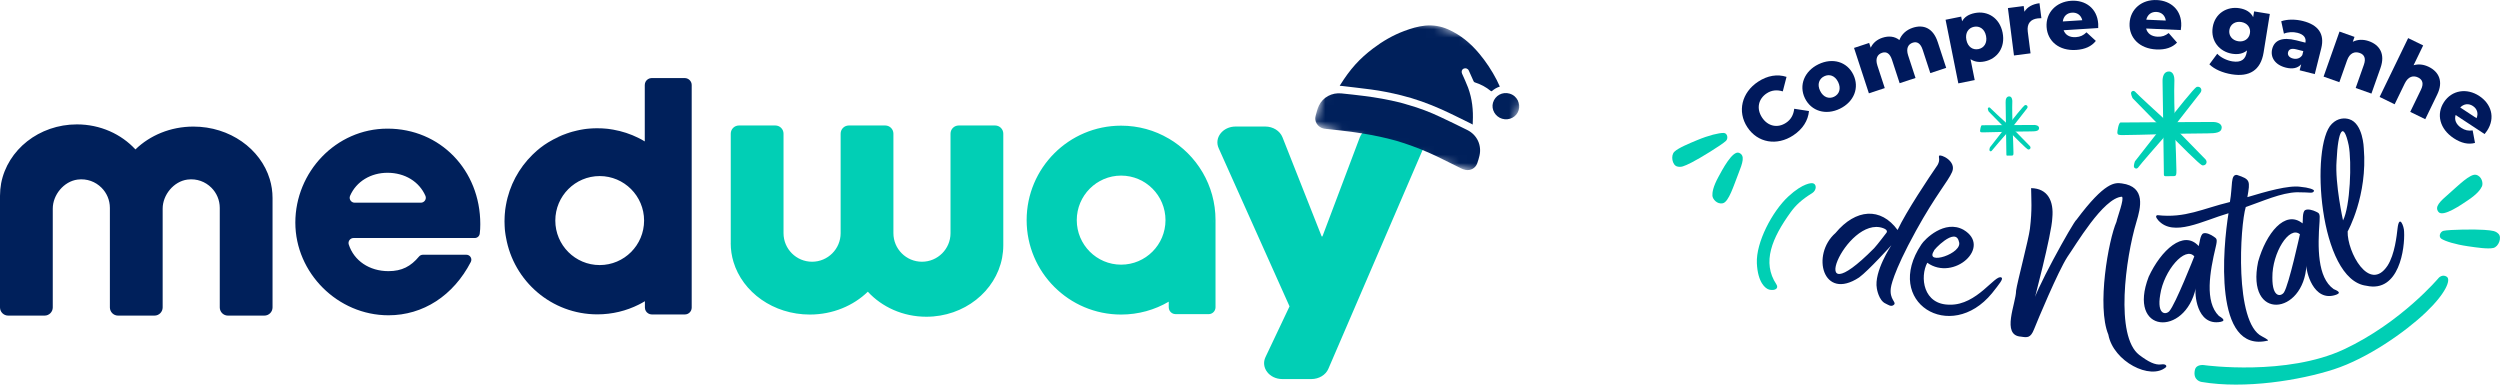
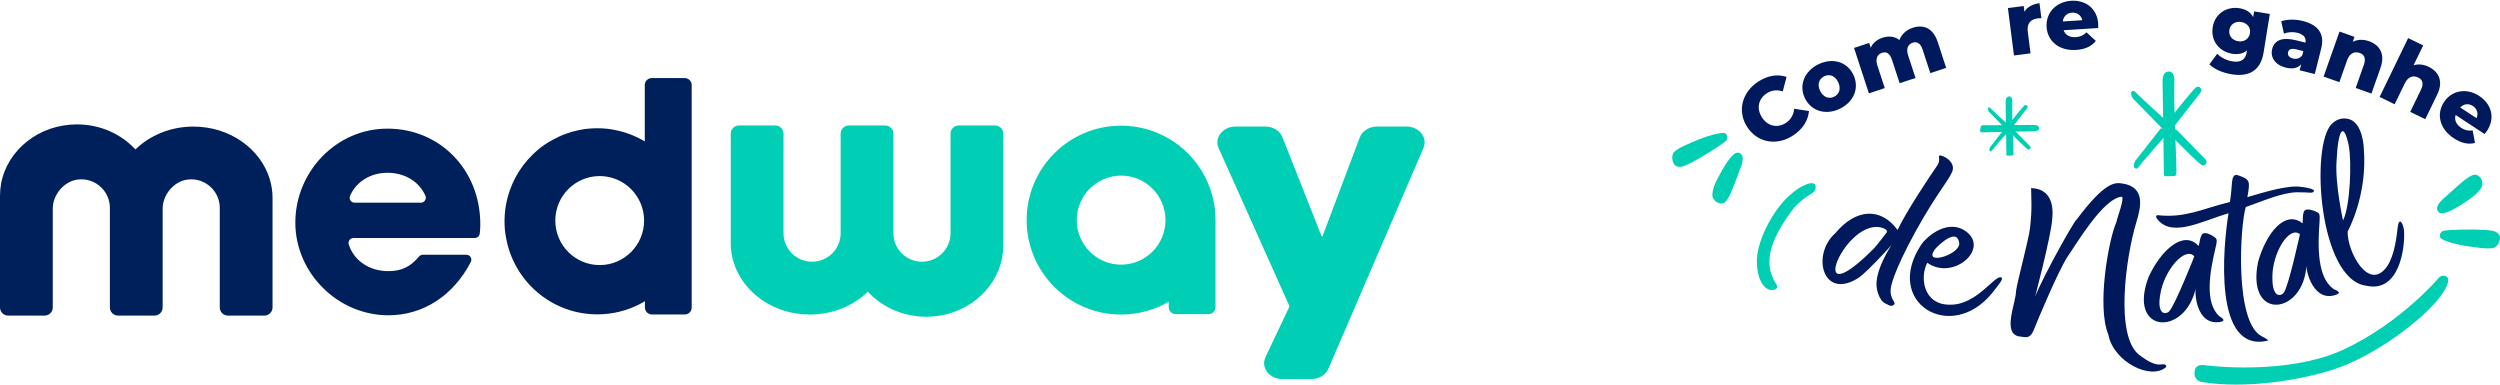
<svg xmlns="http://www.w3.org/2000/svg" width="299" height="46" viewBox="0 0 299 46" fill="none">
  <path d="M170.245 17.702L158.873 44.106C158.557 44.849 157.742 45.336 156.835 45.336H153.365C151.813 45.336 150.759 43.959 151.354 42.707L154.229 36.642L145.753 17.724C145.19 16.478 146.245 15.133 147.781 15.133H151.322C152.251 15.133 153.076 15.647 153.382 16.412L158.07 28.276H158.163L162.628 16.439C162.923 15.658 163.753 15.133 164.693 15.133H168.207C169.731 15.133 170.781 16.456 170.245 17.702ZM145.376 26.325V36.745C145.376 37.199 145.01 37.571 144.557 37.571H140.6C140.447 37.571 140.305 37.527 140.179 37.456C139.939 37.314 139.781 37.051 139.781 36.745V36.079C138.108 37.062 136.158 37.62 134.081 37.62C127.846 37.62 122.786 32.565 122.786 26.325C122.786 20.084 127.846 15.03 134.081 15.03C136.158 15.03 138.108 15.587 139.775 16.571V16.565C143.125 18.527 145.376 22.161 145.376 26.325ZM139.393 26.33C139.393 23.39 137.016 21.002 134.087 21.002C131.158 21.002 128.781 23.39 128.781 26.33C128.781 29.27 131.158 31.653 134.087 31.653C137.016 31.653 139.393 29.27 139.393 26.33ZM145.185 26.729C145.19 26.631 145.19 26.538 145.19 26.439C145.19 26.341 145.185 26.248 145.185 26.155V26.729ZM119.016 15.008H114.66C114.119 15.008 113.682 15.445 113.682 15.986V27.888C113.682 29.773 112.152 31.303 110.267 31.303C109.322 31.303 108.469 30.92 107.852 30.303C107.234 29.685 106.852 28.833 106.852 27.888V15.986C106.852 15.445 106.414 15.008 105.873 15.008H101.518C100.977 15.008 100.54 15.445 100.54 15.986V27.888C100.54 29.773 99.01 31.303 97.125 31.303C96.18 31.303 95.327 30.92 94.71 30.303C94.092 29.685 93.71 28.833 93.71 27.888V15.986C93.71 15.445 93.272 15.008 92.731 15.008H88.376C87.835 15.008 87.398 15.445 87.398 15.986V29.073H87.393C87.393 29.855 87.507 30.609 87.726 31.33C88.824 34.953 92.491 37.62 96.857 37.62C99.595 37.62 102.065 36.565 103.791 34.888C105.48 36.718 107.988 37.882 110.791 37.882C115.322 37.882 119.087 34.838 119.852 30.838C119.944 30.352 119.994 29.849 119.994 29.341V15.986C119.994 15.445 119.557 15.008 119.016 15.008Z" fill="#01CFB5" />
  <path d="M65.557 17.03C64.918 17.429 64.322 17.893 63.776 18.418C64.317 17.882 64.913 17.418 65.557 17.03ZM82.727 10.166V36.784C82.727 37.243 82.361 37.609 81.907 37.609H77.951C77.798 37.609 77.656 37.565 77.535 37.489C77.29 37.347 77.131 37.085 77.131 36.779V36.025C76.891 36.172 76.65 36.303 76.399 36.429C74.907 37.178 73.224 37.598 71.443 37.598C65.973 37.598 61.432 33.631 60.519 28.407C60.503 28.309 60.481 28.21 60.465 28.106C60.454 28.019 60.437 27.926 60.426 27.839C60.426 27.811 60.421 27.784 60.415 27.751C60.41 27.691 60.404 27.631 60.393 27.571C60.388 27.494 60.383 27.412 60.372 27.331C60.372 27.32 60.372 27.314 60.372 27.303C60.366 27.21 60.355 27.123 60.355 27.03C60.344 26.844 60.339 26.658 60.339 26.473C60.339 26.287 60.344 26.106 60.355 25.921C60.361 25.828 60.366 25.74 60.372 25.647C60.372 25.637 60.372 25.631 60.372 25.62C60.383 25.516 60.393 25.412 60.404 25.309C60.404 25.276 60.41 25.243 60.41 25.21C60.415 25.177 60.421 25.139 60.421 25.106C60.432 25.019 60.443 24.926 60.459 24.839C60.475 24.729 60.492 24.626 60.514 24.516C60.923 22.183 62.06 20.101 63.683 18.511C63.716 18.478 63.749 18.445 63.781 18.418C64.328 17.899 64.924 17.434 65.563 17.03C65.978 16.784 66.415 16.565 66.874 16.385C67.913 15.964 69.06 15.735 70.279 15.702C70.208 15.702 70.137 15.713 70.066 15.713C68.924 15.762 67.847 15.986 66.863 16.385C66.41 16.565 65.967 16.784 65.552 17.035C65.945 16.79 66.361 16.576 66.781 16.38C66.776 16.38 66.77 16.385 66.765 16.385C66.776 16.38 66.787 16.374 66.798 16.369C66.787 16.374 66.776 16.374 66.76 16.38C66.929 16.298 67.104 16.221 67.279 16.15C67.24 16.166 67.208 16.183 67.175 16.199C67.213 16.183 67.246 16.166 67.284 16.15C67.372 16.117 67.459 16.085 67.552 16.052C67.639 16.014 67.727 15.986 67.82 15.953C67.853 15.937 67.885 15.932 67.918 15.921C67.973 15.904 68.022 15.882 68.076 15.866C68.186 15.833 68.29 15.8 68.399 15.768C68.41 15.768 68.426 15.762 68.437 15.757C68.623 15.702 68.814 15.658 69.005 15.615C69.098 15.593 69.202 15.571 69.301 15.549C69.399 15.533 69.497 15.516 69.596 15.494C69.689 15.478 69.787 15.462 69.891 15.445H69.896C69.956 15.44 70.027 15.429 70.093 15.418C70.164 15.412 70.224 15.396 70.295 15.396C70.382 15.385 70.475 15.38 70.563 15.374C70.645 15.363 70.727 15.363 70.809 15.358C70.88 15.358 70.951 15.347 71.022 15.347C71.159 15.341 71.295 15.341 71.437 15.341C71.53 15.341 71.628 15.347 71.721 15.347C71.76 15.347 71.803 15.347 71.841 15.347C71.924 15.347 72 15.352 72.076 15.358C72.175 15.363 72.273 15.369 72.372 15.38C72.459 15.385 72.546 15.391 72.628 15.402C72.678 15.407 72.727 15.412 72.77 15.418C72.858 15.429 72.945 15.44 73.027 15.456C73.131 15.473 73.235 15.489 73.339 15.505C74.372 15.691 75.361 16.019 76.279 16.473C75.366 16.019 74.377 15.691 73.339 15.505C74.399 15.691 75.41 16.024 76.344 16.489V16.604C76.306 16.582 76.268 16.565 76.224 16.544C76.262 16.565 76.301 16.582 76.344 16.609V16.489C76.612 16.62 76.869 16.762 77.115 16.915V10.161C77.115 9.861 77.279 9.598 77.514 9.456C77.634 9.385 77.781 9.336 77.934 9.336H81.891C82.355 9.341 82.727 9.713 82.727 10.166ZM77.033 26.38C77.033 23.44 74.65 21.057 71.721 21.057C68.792 21.057 66.415 23.445 66.415 26.38C66.415 29.32 68.792 31.702 71.721 31.702C74.656 31.702 77.033 29.32 77.033 26.38ZM57.443 26.811C57.443 27.221 57.426 27.576 57.377 27.942C57.339 28.243 57.087 28.467 56.781 28.467H42.284C41.885 28.467 41.59 28.855 41.71 29.238C42.333 31.177 44.169 32.429 46.459 32.429C48.066 32.429 49.137 31.855 50.115 30.68C50.23 30.544 50.404 30.467 50.585 30.467H55.776C56.224 30.467 56.514 30.937 56.306 31.336C54.213 35.369 50.601 37.708 46.459 37.708C40.399 37.708 35.322 32.653 35.322 26.62C35.322 20.587 40.169 15.385 46.344 15.385H46.35C52.634 15.385 57.443 20.325 57.443 26.811ZM50.88 23.418C50.142 21.735 48.443 20.664 46.339 20.664C44.366 20.664 42.617 21.691 41.869 23.418C41.7 23.811 41.995 24.243 42.421 24.243H50.328C50.76 24.243 51.049 23.806 50.88 23.418ZM23.131 15.139C20.393 15.139 17.924 16.194 16.197 17.872C14.508 16.041 12 14.877 9.197 14.877C4.667 14.877 0.902 17.921 0.137 21.921C0.049 22.407 0 22.91 0 23.418V36.768C0 37.309 0.437 37.746 0.978 37.746H5.333C5.874 37.746 6.311 37.309 6.311 36.768V24.953C6.311 23.303 7.639 21.691 9.273 21.478C10.399 21.331 11.426 21.735 12.142 22.451C12.76 23.068 13.142 23.921 13.142 24.866V36.768C13.142 37.309 13.579 37.746 14.12 37.746H18.475C19.016 37.746 19.454 37.309 19.454 36.768V24.953C19.454 23.303 20.781 21.691 22.415 21.478C23.541 21.331 24.568 21.735 25.284 22.451C25.902 23.068 26.284 23.921 26.284 24.866V36.768C26.284 37.309 26.721 37.746 27.262 37.746H31.617C32.158 37.746 32.596 37.309 32.596 36.768V23.68C32.596 22.899 32.481 22.145 32.262 21.423C31.164 17.8 27.492 15.139 23.131 15.139Z" fill="#00205B" />
  <mask id="mask0_1219_2060" style="mask-type:luminance" maskUnits="userSpaceOnUse" x="157" y="0" width="27" height="22">
-     <path d="M183.589 6.507L161.397 0L157.001 14.994L179.192 21.502L183.589 6.507Z" fill="white" />
-   </mask>
+     </mask>
  <g mask="url(#mask0_1219_2060)">
    <path d="M179.378 10.353C179.014 10.473 178.711 10.652 178.441 10.886C178.389 10.931 178.353 10.927 178.3 10.883C177.732 10.412 177.092 10.074 176.388 9.851C176.291 9.82 176.258 9.754 176.223 9.676C176.04 9.26 175.861 8.841 175.664 8.43C175.548 8.189 175.274 8.103 175.049 8.211C174.827 8.317 174.754 8.561 174.864 8.813C175.106 9.369 175.374 9.916 175.583 10.484C176.074 11.813 176.217 13.191 176.144 14.591C176.139 14.686 176.139 14.781 176.136 14.897C176.003 14.827 175.887 14.761 175.766 14.703C174.649 14.162 173.544 13.594 172.412 13.087C170.846 12.388 169.236 11.805 167.567 11.395C166.376 11.102 165.174 10.859 163.959 10.699C162.796 10.545 161.631 10.417 160.466 10.277C160.395 10.269 160.323 10.267 160.228 10.261C160.265 10.201 160.295 10.155 160.323 10.109C160.856 9.262 161.437 8.448 162.11 7.703C162.744 7 163.453 6.376 164.21 5.802C165.355 4.934 166.589 4.214 167.945 3.707C168.754 3.405 169.582 3.152 170.455 3.064C171.414 2.97 172.335 3.126 173.213 3.518C174.688 4.177 175.888 5.178 176.911 6.405C177.728 7.384 178.425 8.437 179.006 9.563C179.137 9.818 179.25 10.081 179.378 10.353Z" fill="#00205B" />
-     <path d="M168.417 12.541C169.752 12.921 171.045 13.411 172.297 14.006C173.368 14.514 174.439 15.022 175.499 15.555C176.664 16.14 177.237 17.38 176.943 18.628C176.871 18.932 176.785 19.236 176.677 19.53C176.465 20.113 175.896 20.433 175.27 20.32C175.089 20.288 174.909 20.218 174.743 20.136C173.77 19.659 172.808 19.162 171.832 18.695C171.194 18.389 170.544 18.104 169.886 17.842C168.611 17.334 167.314 16.888 165.977 16.569C165.345 16.418 164.712 16.273 164.074 16.156C163.272 16.009 162.467 15.877 161.66 15.769C160.739 15.644 159.815 15.551 158.891 15.445C158.709 15.424 158.524 15.421 158.344 15.386C157.561 15.232 157.167 14.466 157.337 13.89C157.461 13.47 157.552 13.031 157.739 12.639C158.222 11.625 159.288 11.057 160.431 11.171C161.335 11.26 162.237 11.363 163.138 11.476C164.597 11.659 166.042 11.916 167.47 12.269C167.789 12.348 168.101 12.452 168.417 12.545V12.541Z" fill="#00205B" />
    <path d="M180.551 11.198C181.483 11.47 181.854 12.43 181.637 13.168C181.393 13.99 180.499 14.454 179.653 14.201C178.826 13.955 178.33 13.079 178.563 12.28C178.815 11.421 179.693 10.942 180.552 11.197L180.551 11.198Z" fill="#00205B" />
  </g>
  <g clip-path="url(#clip0_1219_2060)">
    <path d="M208.983 15.215C207.751 13.34 208.31 11.063 210.26 9.777C211.394 9.028 212.58 8.839 213.669 9.194L213.221 10.929C212.529 10.718 211.886 10.775 211.297 11.164C210.287 11.83 210.046 13 210.741 14.056C211.435 15.113 212.601 15.355 213.612 14.687C214.201 14.298 214.507 13.73 214.588 13.008L216.354 13.281C216.248 14.424 215.606 15.441 214.472 16.19C212.522 17.477 210.215 17.093 208.984 15.215H208.983Z" fill="#00195C" />
    <path d="M215.867 11.747C215.118 10.201 215.805 8.507 217.48 7.69C219.173 6.866 220.908 7.381 221.657 8.926C222.411 10.482 221.748 12.177 220.054 13.002C218.379 13.817 216.621 13.302 215.867 11.746V11.747ZM219.841 9.812C219.463 9.034 218.789 8.823 218.174 9.123C217.569 9.417 217.306 10.084 217.684 10.862C218.065 11.649 218.755 11.864 219.36 11.569C219.975 11.269 220.222 10.598 219.841 9.81V9.812Z" fill="#00195C" />
    <path d="M231.747 5.011L232.764 8.118L230.865 8.743L229.95 5.947C229.695 5.165 229.267 4.94 228.767 5.104C228.217 5.285 227.939 5.788 228.214 6.63L229.096 9.326L227.198 9.951L226.283 7.155C226.027 6.373 225.609 6.145 225.099 6.312C224.539 6.497 224.261 6.999 224.536 7.84L225.418 10.536L223.519 11.162L221.742 5.731L223.551 5.136L223.738 5.707C224.002 5.131 224.5 4.723 225.14 4.514C225.88 4.271 226.598 4.334 227.167 4.79C227.42 4.107 227.988 3.576 228.768 3.32C230.027 2.906 231.196 3.332 231.747 5.015V5.011Z" fill="#00195C" />
-     <path d="M239.511 3.903C239.867 5.682 238.865 7.045 237.349 7.35C236.699 7.482 236.133 7.39 235.674 7.074L236.175 9.576L234.216 9.971L232.69 2.362L234.557 1.986L234.669 2.545C234.951 2.026 235.457 1.708 236.187 1.561C237.704 1.256 239.155 2.125 239.511 3.903ZM237.531 4.301C237.362 3.453 236.749 3.072 236.088 3.205C235.427 3.337 235.01 3.928 235.18 4.775C235.349 5.623 235.962 6.004 236.623 5.871C237.284 5.739 237.701 5.148 237.531 4.301Z" fill="#00195C" />
    <path d="M243.923 0.385L244.151 2.173C243.971 2.175 243.843 2.181 243.698 2.2C242.894 2.303 242.394 2.781 242.521 3.776L242.853 6.38L240.871 6.635L240.146 0.965L242.035 0.722L242.122 1.402C242.464 0.838 243.087 0.491 243.922 0.384L243.923 0.385Z" fill="#00195C" />
    <path d="M250.946 3.353L246.81 3.616C247.014 4.184 247.529 4.489 248.264 4.443C248.82 4.407 249.177 4.227 249.544 3.865L250.663 4.893C250.156 5.538 249.377 5.904 248.297 5.973C246.271 6.102 244.879 4.933 244.772 3.228C244.664 1.513 245.92 0.207 247.716 0.093C249.396 -0.013 250.827 0.973 250.946 2.857C250.956 3.004 250.946 3.195 250.946 3.353ZM246.712 2.566L249.042 2.418C248.899 1.825 248.435 1.475 247.815 1.513C247.195 1.552 246.789 1.959 246.712 2.566Z" fill="#00195C" />
-     <path d="M260.819 3.595L256.679 3.41C256.822 3.997 257.3 4.357 258.036 4.39C258.594 4.415 258.968 4.273 259.372 3.953L260.374 5.096C259.801 5.683 258.988 5.963 257.906 5.915C255.878 5.825 254.62 4.512 254.697 2.805C254.773 1.087 256.162 -0.074 257.959 0.005C259.641 0.081 260.958 1.216 260.875 3.102C260.868 3.25 260.839 3.438 260.822 3.596L260.819 3.595ZM256.695 2.354L259.028 2.459C258.95 1.853 258.525 1.455 257.905 1.427C257.285 1.399 256.838 1.759 256.695 2.355V2.354Z" fill="#00195C" />
    <path d="M271.47 1.669L270.726 6.28C270.382 8.413 269.014 9.229 266.917 8.887C265.836 8.712 264.85 8.295 264.243 7.695L265.183 6.428C265.59 6.878 266.322 7.232 266.985 7.34C268.045 7.511 268.568 7.105 268.711 6.22L268.741 6.033C268.284 6.418 267.678 6.544 266.962 6.428C265.467 6.185 264.372 4.917 264.64 3.252C264.908 1.597 266.346 0.741 267.841 0.984C268.619 1.11 269.181 1.457 269.48 2.051L269.591 1.363L271.47 1.669ZM269.095 3.976C269.206 3.288 268.761 2.746 268.054 2.632C267.348 2.518 266.744 2.89 266.633 3.577C266.522 4.264 266.976 4.819 267.682 4.933C268.388 5.047 268.982 4.663 269.093 3.976H269.095Z" fill="#00195C" />
    <path d="M277.619 5.785L276.846 8.863L275.04 8.407L275.22 7.691C274.81 8.153 274.191 8.29 273.384 8.087C272.058 7.752 271.511 6.82 271.753 5.858C272.01 4.835 272.914 4.39 274.628 4.823L275.729 5.101C275.841 4.531 275.543 4.119 274.777 3.925C274.246 3.791 273.61 3.826 273.157 4.027L272.835 2.543C273.572 2.283 274.568 2.295 275.435 2.515C277.231 2.969 278.061 4.027 277.619 5.786V5.785ZM275.355 6.593L275.475 6.113L274.638 5.902C274.016 5.745 273.735 5.912 273.651 6.251C273.568 6.579 273.775 6.88 274.233 6.997C274.662 7.105 275.09 6.997 275.353 6.595L275.355 6.593Z" fill="#00195C" />
    <path d="M284.713 8.112L283.623 11.193L281.739 10.524L282.718 7.751C282.993 6.976 282.771 6.529 282.226 6.335C281.621 6.12 281.022 6.332 280.706 7.227L279.786 9.831L277.901 9.162L279.805 3.775L281.6 4.413L281.392 4.999C281.976 4.703 282.662 4.69 283.336 4.929C284.595 5.376 285.299 6.444 284.71 8.114L284.713 8.112Z" fill="#00195C" />
    <path d="M291.487 11.315L290.061 14.256L288.263 13.38L289.546 10.733C289.905 9.993 289.735 9.523 289.215 9.27C288.637 8.988 288.018 9.132 287.605 9.987L286.4 12.472L284.602 11.595L288.014 4.557L289.812 5.433L288.663 7.804C289.24 7.628 289.87 7.701 290.477 7.995C291.679 8.581 292.26 9.721 291.488 11.314L291.487 11.315Z" fill="#00195C" />
    <path d="M297.158 16.032L293.693 13.753C293.517 14.33 293.744 14.884 294.36 15.289C294.826 15.595 295.221 15.666 295.731 15.598L296.01 17.094C295.218 17.305 294.376 17.13 293.47 16.534C291.773 15.418 291.36 13.645 292.295 12.217C293.235 10.779 295.021 10.491 296.525 11.482C297.933 12.407 298.487 14.058 297.455 15.636C297.374 15.76 297.252 15.907 297.157 16.034L297.158 16.032ZM294.242 12.854L296.195 14.138C296.436 13.578 296.275 13.017 295.756 12.676C295.237 12.335 294.669 12.415 294.242 12.854Z" fill="#00195C" />
    <path d="M263.746 43.686C263.746 43.686 273.483 44.992 280.341 41.782C287.198 38.571 291.678 33.225 291.678 33.225C291.678 33.225 292.117 32.75 292.635 33.099C293.153 33.448 292.545 35.064 290.109 37.383C287.672 39.702 283.161 42.868 279.119 44.175C275.076 45.481 268.491 46.56 263.301 45.68C263.301 45.68 262.231 45.529 262.508 44.252C262.68 43.454 263.746 43.686 263.746 43.686Z" fill="#00CFB4" />
    <path d="M216.73 23.101C215.486 23.872 214.774 24.539 214.17 25.372C211.931 28.465 210.704 31.375 212.453 34.005C212.782 34.501 212.27 34.796 211.612 34.644C211.141 34.535 210.226 33.783 210.121 31.485C210.007 28.991 211.955 25.289 213.884 23.499C215.681 21.833 216.708 21.906 216.708 21.906C217.32 21.937 217.298 22.749 216.73 23.102V23.101Z" fill="#00CFB4" />
    <path d="M233.472 20.566C232.974 21.714 231.523 23.303 229.166 27.571C226.281 32.793 226.143 34.442 226.143 34.442C225.957 35.84 226.852 36.122 226.519 36.445C226.187 36.767 225.759 36.408 225.529 36.311C224.684 35.954 224.472 34.503 224.472 34.503C224.091 32.501 226.207 29.334 226.207 29.334C226.207 29.334 223.466 32.371 222.35 33.183C217.997 36.051 216.579 30.447 219.525 27.868C221.955 24.95 224.949 24.759 226.95 27.507C227.975 25.31 230.722 21.203 231.739 19.725C232.078 19.1 231.83 18.823 231.915 18.638C232.03 18.384 234.044 19.242 233.471 20.567L233.472 20.566ZM225.23 27.288C220.79 25.659 215.496 38.417 224.148 29.685C224.566 29.231 225.599 27.865 225.599 27.865C225.599 27.865 225.926 27.543 225.23 27.288ZM239.355 33.186C238.62 32.781 236.456 36.506 233.205 36.44C229.986 36.465 229.602 33.11 230.502 31.424C233.668 33.685 238.289 29.526 234.835 27.482C232.572 26.229 230.192 28.605 229.795 29.237C225.178 36.146 233.28 41.122 238.247 35.068C239.138 33.937 239.661 33.315 239.355 33.185V33.186ZM231.314 29.983C231.141 30 233.871 27.085 234.281 28.88C234.869 30.311 230.089 31.832 231.314 29.983ZM242.921 22.498C242.933 23.847 243.065 24.985 242.779 27.361C242.636 28.585 241.244 33.816 241.123 34.767C241.13 36.247 239.3 40.127 241.716 40.263C242.47 40.38 242.855 40.435 243.271 39.383C243.688 38.33 246.122 32.498 247.258 30.727C248.198 29.415 251.544 23.645 253.788 23.526C254.083 23.79 253.257 25.901 253.127 26.538C252.171 28.714 250.757 36.647 252.158 40.019C252.753 43.254 257.208 45.504 259.044 43.919C259.181 43.763 259.029 43.503 258.497 43.583C257.749 43.694 256.928 43.259 255.856 42.453C252.943 40.215 254.211 30.872 255.521 26.523C256.01 24.898 256.7 22.327 253.77 21.937C252.953 21.828 251.764 21.702 248.351 26.278C248.04 26.392 242.965 35.529 243.178 36.335C243.178 36.335 245.393 28.001 245.456 26.057C245.651 24.063 244.926 22.534 242.921 22.5V22.498ZM265.375 37.78C263.659 36.098 264.287 32.52 265.003 29.523C265.236 28.557 265.1 28.54 264.77 28.303C264.423 28.054 263.857 27.788 263.519 27.913C263.126 28.062 263.06 29.193 262.963 29.432C261.154 27.421 258.445 29.939 256.983 33.1C254.369 39.924 261.344 40.319 262.621 34.431C262.452 34.935 262.653 39.036 265.583 38.495C266.338 38.339 265.639 37.961 265.375 37.78ZM259.453 37.214C259.049 37.66 257.942 37.706 258.362 35.243C258.797 32.336 261.363 29.395 262.439 30.665C262.439 30.665 260.177 36.413 259.451 37.214H259.453ZM279.104 34.573C277.142 33.189 277.191 29.554 277.42 26.482C277.495 25.491 277.359 25.496 276.995 25.315C276.612 25.125 276.011 24.954 275.697 25.131C275.331 25.34 275.447 26.468 275.39 26.72C273.284 25.024 271.011 27.944 270.072 31.299C268.581 38.455 275.527 37.726 275.851 31.71C275.763 32.234 276.616 36.251 279.422 35.246C280.142 34.973 279.391 34.71 279.103 34.574L279.104 34.573ZM273.167 34.963C272.84 35.468 271.754 35.692 271.776 33.193C271.742 30.253 273.806 26.937 275.071 28.019C275.071 28.019 273.754 34.055 273.167 34.962V34.963ZM275.19 22.348C273.717 22.115 270.983 22.921 268.785 23.578C269.132 21.618 269.143 21.446 267.538 20.921C266.743 20.859 267.044 22.205 266.696 24.162C263.457 24.94 261.359 26.116 258.037 25.732C257.82 25.781 257.782 25.95 258.13 26.352C259.943 28.374 263.432 26.409 266.53 25.504C265.883 29.466 264.656 42.351 271.257 40.731C271.323 40.626 270.528 40.228 270.528 40.228C267.216 38.599 267.916 26.968 268.593 24.763C270.582 24.078 272.832 23.043 274.717 22.994C276.376 22.989 276.548 23.175 276.746 22.865C276.877 22.659 276.015 22.417 275.188 22.35L275.19 22.348ZM287.529 27.705C287.537 27.077 286.949 25.565 286.747 27.32C286.65 28.155 286.421 30.427 285.547 31.78C283.361 35.06 280.71 30.11 280.779 27.682C280.779 27.682 283.187 23.398 282.709 17.731C282.709 17.731 282.63 14.75 280.954 14.251C280.44 14.098 279.622 14.079 278.887 14.813C276.277 17.372 277.336 33.494 283.023 34.176C286.947 35.052 287.642 29.675 287.529 27.705ZM280.227 26.367C280.227 26.367 279.25 21.963 279.453 19.258C279.628 15.449 280.29 14.486 280.903 17.368C281.285 19.385 281.085 24.686 280.225 26.365L280.227 26.367Z" fill="#00195C" />
    <path d="M258.973 21.075C258.77 21.062 258.801 20.928 258.798 20.669C258.773 18.712 258.662 10.341 258.642 9.789C258.618 9.164 258.803 8.55 259.399 8.55C259.995 8.55 260.066 9.324 260.057 9.583C259.947 12.668 260.299 18.671 260.299 20.382C260.299 20.893 260.299 21.063 259.959 21.063C259.874 21.063 259.051 21.082 258.973 21.076V21.075Z" fill="#00CFB4" />
-     <path d="M253.627 14.65C255.579 14.625 264.165 14.589 264.715 14.589C264.885 14.589 265.716 14.655 265.716 15.251C265.716 15.847 265.056 15.951 264.036 15.951C260.958 15.951 255.623 16.154 253.915 16.154C253.405 16.154 253.235 16.154 253.235 15.813C253.235 15.728 253.369 14.653 253.629 14.649L253.627 14.65Z" fill="#00CFB4" />
    <path d="M259.157 15.457L258.622 15.337C258.525 15.315 258.426 15.351 258.365 15.428L255.358 19.271C255.338 19.297 255.323 19.326 255.314 19.356C255.2 19.741 255.138 20.023 255.374 20.133C255.413 20.151 255.452 20.161 255.489 20.161C255.596 20.161 255.698 20.088 255.795 19.943C255.967 19.684 257.98 17.369 259.29 15.876C259.35 15.808 259.37 15.714 259.342 15.627C259.314 15.541 259.243 15.477 259.155 15.457H259.157Z" fill="#00CFB4" />
    <path d="M259.808 14.963C259.855 15.002 259.913 15.023 259.973 15.023C259.982 15.023 259.99 15.023 259.999 15.022C260.068 15.015 260.13 14.979 260.174 14.925C260.203 14.888 263.038 11.253 263.165 11.097C263.296 10.936 263.321 10.73 263.227 10.572C263.137 10.421 262.962 10.348 262.77 10.385C262.658 10.406 262.487 10.44 259.418 14.309C259.332 14.418 259.348 14.575 259.453 14.664L259.808 14.962V14.963Z" fill="#00CFB4" />
    <path d="M255.448 11.054C255.296 10.874 255.149 10.826 255.007 10.912C254.785 11.049 254.877 11.321 255.034 11.691C255.046 11.721 255.064 11.749 255.087 11.771L258.499 15.257C258.548 15.306 258.614 15.334 258.68 15.334C258.708 15.334 258.736 15.33 258.764 15.321L259.283 15.142C259.367 15.113 259.431 15.039 259.45 14.952C259.468 14.864 259.438 14.773 259.371 14.712C257.904 13.372 255.648 11.295 255.448 11.057V11.054Z" fill="#00CFB4" />
    <path d="M263.749 19.03C263.605 18.889 260.386 15.59 260.353 15.557C260.304 15.508 260.234 15.479 260.169 15.48C260.1 15.48 260.034 15.509 259.986 15.56L259.667 15.896C259.572 15.995 259.573 16.154 259.671 16.251C263.15 19.756 263.322 19.769 263.437 19.778C263.452 19.778 263.465 19.78 263.479 19.78C263.655 19.78 263.802 19.691 263.871 19.542C263.947 19.376 263.899 19.174 263.751 19.028L263.749 19.03Z" fill="#00CFB4" />
    <path d="M240.061 18.614C239.946 18.606 239.965 18.531 239.962 18.384C239.947 17.278 239.885 12.543 239.873 12.231C239.86 11.878 239.965 11.53 240.301 11.53C240.637 11.53 240.678 11.968 240.673 12.114C240.611 13.859 240.809 17.253 240.809 18.221C240.809 18.51 240.809 18.606 240.617 18.606C240.57 18.606 240.104 18.616 240.06 18.614H240.061Z" fill="#00CFB4" />
    <path d="M237.038 14.98C238.141 14.966 242.996 14.946 243.308 14.946C243.404 14.946 243.873 14.983 243.873 15.32C243.873 15.657 243.5 15.716 242.922 15.716C241.181 15.716 238.165 15.83 237.199 15.83C236.911 15.83 236.815 15.83 236.815 15.637C236.815 15.59 236.891 14.982 237.038 14.979V14.98Z" fill="#00CFB4" />
    <path d="M240.164 15.437L239.861 15.37C239.806 15.358 239.749 15.378 239.716 15.421L238.016 17.595C238.006 17.609 237.996 17.625 237.991 17.642C237.926 17.86 237.892 18.019 238.024 18.082C238.047 18.092 238.068 18.098 238.089 18.098C238.15 18.098 238.208 18.056 238.262 17.974C238.36 17.828 239.498 16.518 240.239 15.674C240.272 15.635 240.284 15.582 240.269 15.534C240.253 15.485 240.213 15.449 240.163 15.437H240.164Z" fill="#00CFB4" />
    <path d="M240.533 15.157C240.559 15.18 240.591 15.19 240.626 15.19C240.631 15.19 240.636 15.19 240.64 15.19C240.679 15.186 240.714 15.166 240.738 15.136C240.754 15.115 242.358 13.06 242.43 12.971C242.505 12.879 242.519 12.764 242.466 12.675C242.414 12.588 242.316 12.549 242.208 12.569C242.144 12.581 242.048 12.599 240.312 14.787C240.263 14.848 240.272 14.937 240.332 14.987L240.533 15.156V15.157Z" fill="#00CFB4" />
    <path d="M238.068 12.947C237.982 12.845 237.898 12.818 237.819 12.867C237.693 12.944 237.746 13.098 237.833 13.308C237.84 13.325 237.851 13.34 237.864 13.353L239.793 15.324C239.821 15.352 239.858 15.368 239.896 15.368C239.912 15.368 239.928 15.366 239.943 15.36L240.237 15.259C240.284 15.242 240.32 15.202 240.331 15.152C240.341 15.101 240.324 15.05 240.287 15.016C239.457 14.26 238.182 13.084 238.068 12.95V12.947Z" fill="#00CFB4" />
    <path d="M242.761 17.456C242.68 17.377 240.86 15.512 240.841 15.493C240.813 15.465 240.774 15.449 240.737 15.449C240.697 15.449 240.66 15.465 240.633 15.494L240.452 15.684C240.398 15.741 240.399 15.83 240.455 15.886C242.421 17.868 242.519 17.876 242.584 17.881C242.592 17.881 242.6 17.881 242.608 17.881C242.707 17.881 242.79 17.831 242.829 17.747C242.871 17.653 242.845 17.539 242.761 17.456Z" fill="#00CFB4" />
    <path d="M291.643 25.349C291.152 24.736 291.775 24.129 292.932 23.131C293.993 22.215 295.443 20.73 296.145 20.909C296.847 21.088 297.007 21.942 296.841 22.292C296.676 22.643 296.313 23.18 295.16 23.954C294.463 24.421 292.184 26.025 291.641 25.349H291.643Z" fill="#00CFB4" />
    <path d="M292.254 27.603C292.98 27.449 296.008 27.412 297.084 27.491C298.161 27.569 298.48 27.625 298.824 27.974C299.247 28.404 298.842 29.504 298.207 29.656C297.573 29.806 296.229 29.607 295.159 29.451C293.626 29.228 292.487 28.862 292.003 28.567C291.601 28.323 291.842 27.691 292.253 27.603H292.254Z" fill="#00CFB4" />
    <path d="M208.001 18.283C208.72 18.599 208.448 19.426 207.882 20.848C207.364 22.151 206.765 24.141 206.06 24.307C205.356 24.473 204.819 23.792 204.804 23.405C204.788 23.017 204.862 22.372 205.527 21.152C205.929 20.414 207.208 17.936 208.001 18.283Z" fill="#00CFB4" />
    <path d="M206.418 16.856C205.872 17.361 203.29 18.946 202.325 19.431C201.359 19.916 201.058 20.033 200.584 19.909C200.001 19.757 199.788 18.603 200.255 18.149C200.723 17.695 201.98 17.176 202.978 16.761C204.409 16.166 205.574 15.896 206.141 15.9C206.61 15.904 206.726 16.571 206.418 16.856Z" fill="#00CFB4" />
  </g>
  <defs>
    <clipPath id="clip0_1219_2060">
      <rect width="99" height="46" fill="white" transform="translate(200)" />
    </clipPath>
  </defs>
</svg>